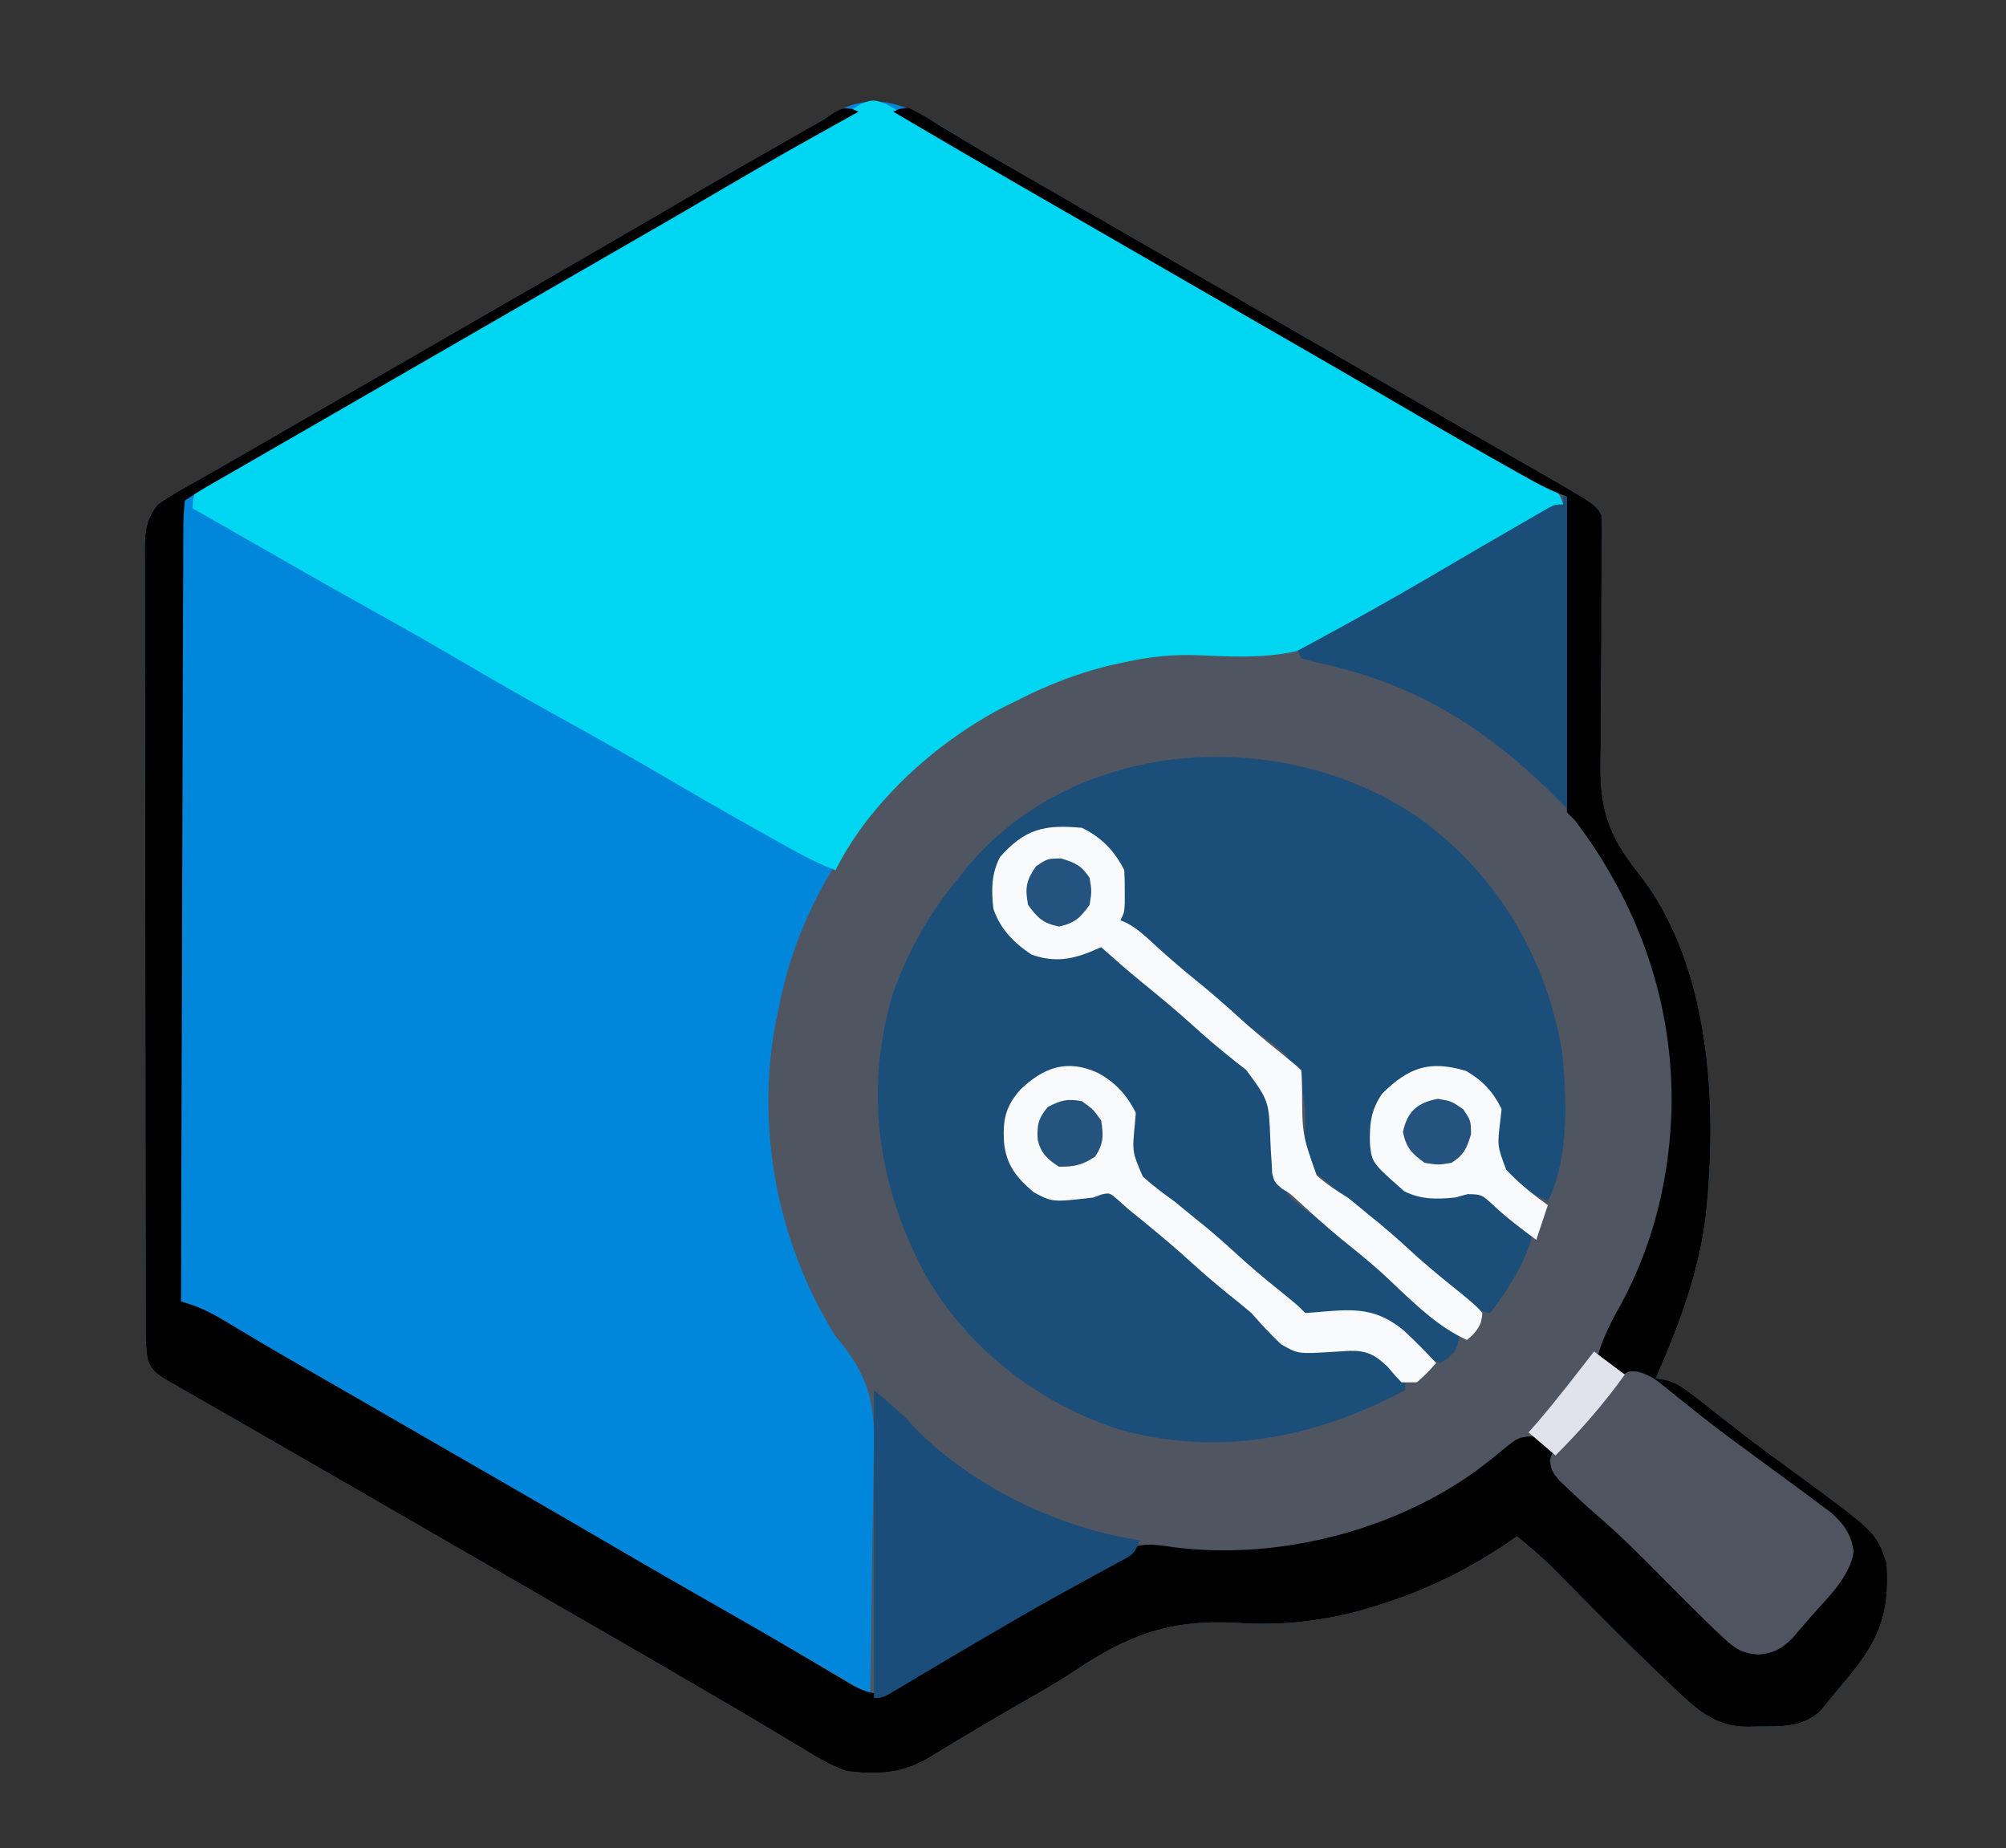
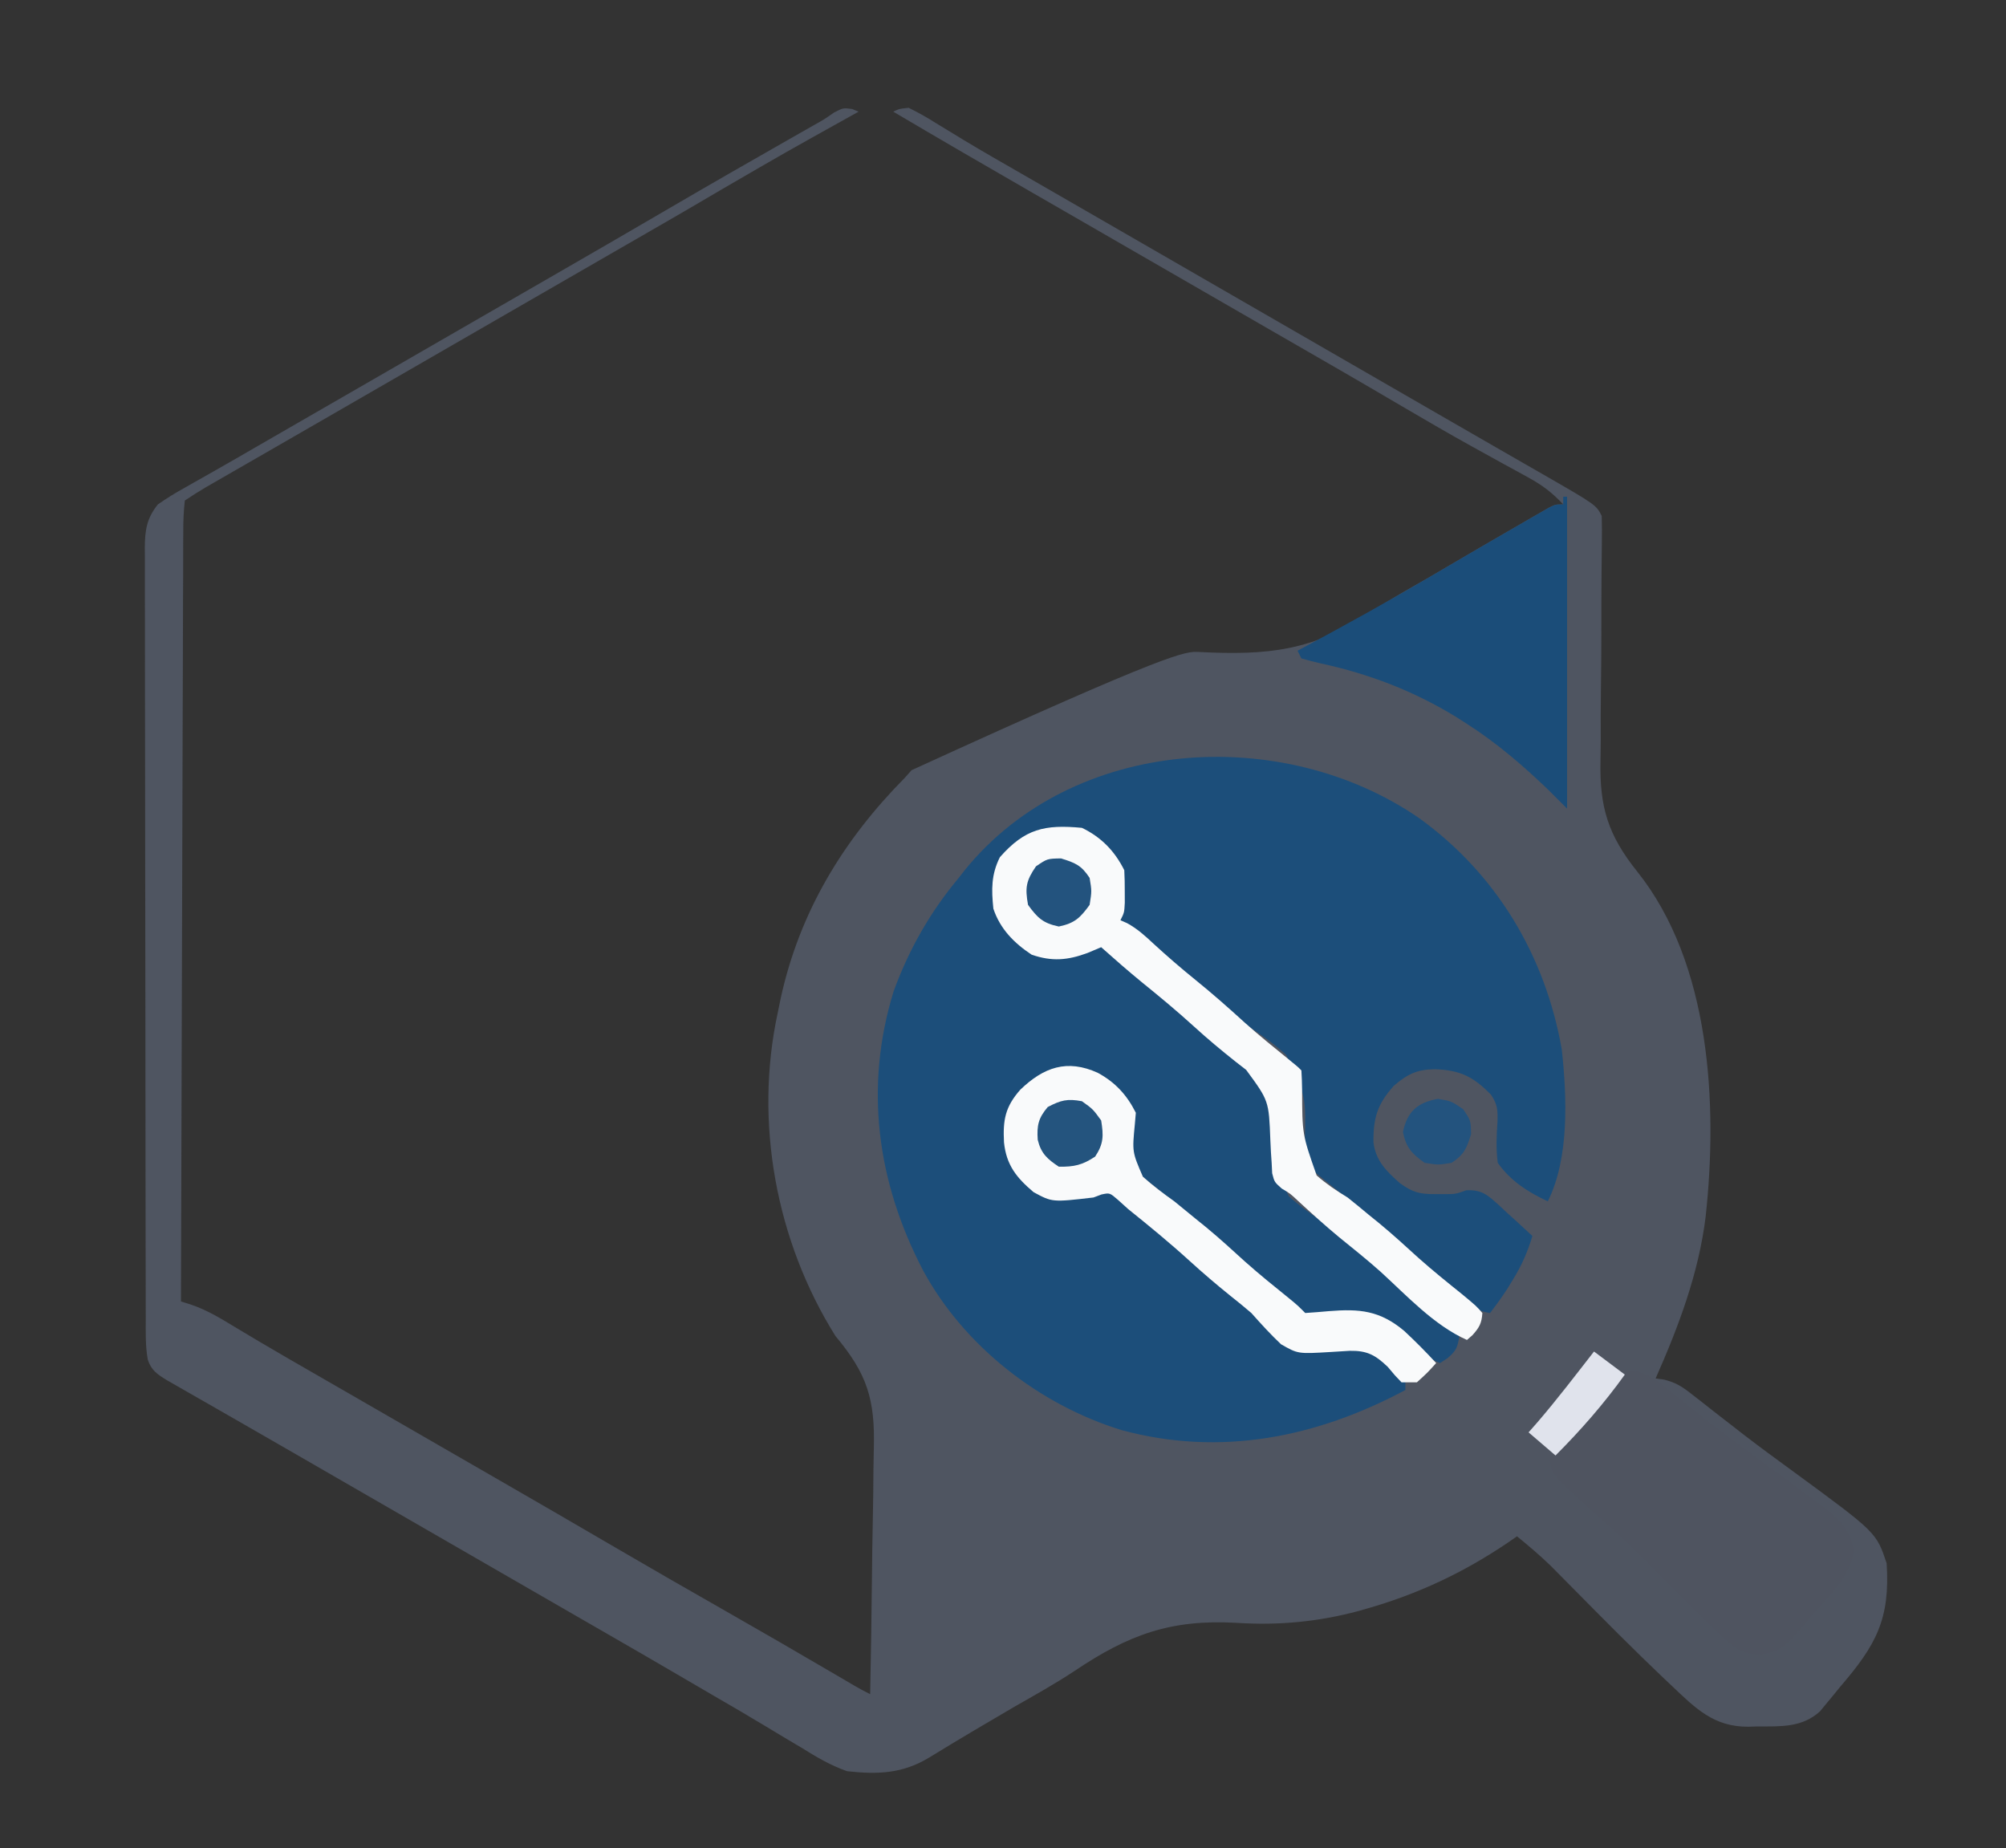
<svg xmlns="http://www.w3.org/2000/svg" version="1.1" width="521" height="480">
  <rect width="100%" height="100%" fill="#333333" stroke="none" />
-   <path d="M0 0 C4.968 3.017 10.021 5.888 15.062 8.781 C17.311 10.077 19.56 11.372 21.808 12.668 C22.937 13.318 24.066 13.968 25.229 14.638 C30.696 17.787 36.16 20.941 41.625 24.094 C43.791 25.344 45.958 26.594 48.125 27.844 C69.791 40.344 91.458 52.844 113.125 65.344 C114.736 66.273 114.736 66.273 116.379 67.221 C118.53 68.462 120.68 69.703 122.831 70.945 C127.888 73.864 132.947 76.781 138.012 79.688 C140.394 81.055 142.775 82.424 145.155 83.793 C146.828 84.754 148.502 85.713 150.175 86.672 C164.196 94.737 164.196 94.737 165.625 97.594 C165.69 100.043 165.695 102.463 165.655 104.911 C165.639 106.476 165.623 108.042 165.608 109.607 C165.599 110.44 165.589 111.273 165.579 112.132 C165.528 117.495 165.533 122.858 165.528 128.221 C165.52 132.92 165.492 137.618 165.422 142.317 C165.356 146.872 165.344 151.424 165.368 155.979 C165.367 157.702 165.347 159.425 165.307 161.148 C165.038 173.2 167.265 180.466 174.835 189.937 C193.974 213.885 195.787 250.543 192.611 279.634 C190.785 294.381 185.602 308.066 179.625 321.594 C180.358 321.695 181.092 321.796 181.849 321.9 C184.94 322.673 186.545 323.739 189.039 325.699 C189.873 326.346 190.707 326.993 191.566 327.66 C192.452 328.36 193.337 329.06 194.25 329.781 C196.134 331.246 198.019 332.71 199.906 334.172 C200.858 334.912 201.811 335.653 202.792 336.416 C207.057 339.696 211.402 342.863 215.75 346.031 C236.956 361.589 236.956 361.589 239.625 369.594 C240.57 384.073 236.883 390.822 227.625 401.594 C226.975 402.39 226.325 403.187 225.656 404.008 C225.068 404.717 224.48 405.426 223.875 406.156 C223.364 406.776 222.854 407.396 222.328 408.035 C217.677 412.292 212.142 411.96 206.187 411.969 C205.354 411.993 204.52 412.018 203.662 412.043 C194.73 412.085 189.987 407.271 183.812 401.406 C183.148 400.781 182.483 400.155 181.799 399.51 C173.781 391.894 166.004 384.028 158.231 376.163 C157.445 375.371 157.445 375.371 156.643 374.562 C155.209 373.116 153.778 371.667 152.347 370.218 C149.54 367.513 146.647 365.052 143.625 362.594 C142.8 363.162 141.975 363.731 141.125 364.316 C129.628 372.073 117.845 377.599 104.5 381.406 C103.82 381.601 103.141 381.796 102.442 381.997 C91.808 384.834 81.607 385.769 70.642 385.055 C53.783 384.125 42.762 388.079 28.649 397.596 C23.577 400.946 18.276 403.893 13 406.906 C5.624 411.206 -1.724 415.553 -9.001 420.019 C-15.948 424.247 -22.362 424.472 -30.375 423.594 C-34.688 422.077 -38.383 419.885 -42.25 417.469 C-43.319 416.836 -44.387 416.204 -45.487 415.552 C-47.707 414.236 -49.92 412.906 -52.125 411.565 C-56.174 409.109 -60.267 406.736 -64.366 404.364 C-67.345 402.638 -70.316 400.899 -73.286 399.156 C-79.591 395.462 -85.918 391.805 -92.25 388.156 C-93.331 387.534 -94.411 386.911 -95.524 386.27 C-97.713 385.008 -99.903 383.746 -102.093 382.485 C-107.522 379.357 -112.949 376.225 -118.375 373.094 C-120.542 371.844 -122.709 370.594 -124.875 369.344 C-137.875 361.844 -150.875 354.344 -163.875 346.844 C-164.95 346.224 -166.024 345.604 -167.131 344.966 C-169.279 343.727 -171.426 342.487 -173.573 341.247 C-178.666 338.306 -183.762 335.37 -188.866 332.448 C-191.287 331.062 -193.707 329.673 -196.126 328.284 C-197.842 327.3 -199.56 326.32 -201.278 325.34 C-202.827 324.45 -202.827 324.45 -204.407 323.543 C-205.777 322.759 -205.777 322.759 -207.174 321.96 C-209.58 320.467 -211.096 319.449 -211.992 316.708 C-212.635 313.16 -212.52 309.579 -212.516 305.984 C-212.52 304.667 -212.52 304.667 -212.525 303.324 C-212.534 300.377 -212.535 297.43 -212.537 294.483 C-212.541 292.372 -212.546 290.261 -212.552 288.151 C-212.565 282.413 -212.571 276.676 -212.576 270.938 C-212.579 267.355 -212.583 263.773 -212.587 260.19 C-212.601 248.985 -212.611 237.781 -212.614 226.576 C-212.619 213.632 -212.636 200.688 -212.665 187.744 C-212.687 177.744 -212.697 167.744 -212.698 157.744 C-212.699 151.768 -212.705 145.793 -212.723 139.817 C-212.74 134.199 -212.742 128.581 -212.733 122.962 C-212.732 120.899 -212.737 118.835 -212.747 116.772 C-212.759 113.958 -212.753 111.144 -212.743 108.33 C-212.751 107.511 -212.759 106.692 -212.767 105.848 C-212.727 101.25 -212.278 98.222 -209.375 94.594 C-207.035 92.971 -204.795 91.585 -202.313 90.219 C-201.576 89.799 -200.839 89.38 -200.08 88.948 C-198.427 88.007 -196.771 87.071 -195.113 86.139 C-191.127 83.889 -187.169 81.592 -183.208 79.298 C-179.872 77.368 -176.532 75.443 -173.192 73.52 C-166.584 69.715 -159.98 65.905 -153.375 62.094 C-151.209 60.844 -149.042 59.594 -146.875 58.344 C-145.803 57.725 -144.73 57.106 -143.625 56.469 C-133.875 50.844 -133.875 50.844 -130.625 48.969 C-128.46 47.719 -126.295 46.47 -124.13 45.221 C-118.689 42.082 -113.248 38.944 -107.805 35.809 C-97.353 29.786 -86.912 23.747 -76.5 17.656 C-66.224 11.645 -55.896 5.725 -45.55 -0.166 C-44.426 -0.806 -43.303 -1.446 -42.145 -2.105 C-41.151 -2.671 -40.157 -3.236 -39.133 -3.819 C-37.313 -4.867 -35.506 -5.937 -33.714 -7.031 C-21.146 -14.424 -10.845 -6.683 0 0 Z " fill="#0087DB" transform="translate(250.375,36.406)" />
-   <path d="M0 0 C0.557 0.227 1.114 0.454 1.688 0.688 C1.019 1.059 0.351 1.431 -0.338 1.814 C-17.119 11.153 -17.119 11.153 -33.727 20.798 C-40.039 24.54 -46.392 28.211 -52.75 31.875 C-53.857 32.513 -54.964 33.151 -56.105 33.808 C-58.376 35.116 -60.647 36.424 -62.917 37.732 C-68.384 40.881 -73.848 44.034 -79.312 47.188 C-81.479 48.438 -83.646 49.688 -85.812 50.938 C-86.885 51.556 -87.957 52.175 -89.062 52.812 C-124.812 73.438 -124.812 73.438 -128.068 75.316 C-130.216 76.555 -132.364 77.794 -134.512 79.034 C-139.599 81.97 -144.687 84.904 -149.777 87.833 C-152.188 89.221 -154.598 90.609 -157.008 91.997 C-158.714 92.979 -160.42 93.96 -162.127 94.941 C-163.671 95.831 -163.671 95.831 -165.246 96.738 C-166.608 97.522 -166.608 97.522 -167.998 98.322 C-169.804 99.387 -171.568 100.524 -173.312 101.688 C-173.619 104.472 -173.728 107.036 -173.711 109.824 C-173.718 110.676 -173.725 111.527 -173.731 112.404 C-173.75 115.272 -173.747 118.14 -173.745 121.008 C-173.754 123.058 -173.764 125.107 -173.776 127.157 C-173.803 132.735 -173.813 138.313 -173.819 143.892 C-173.828 149.716 -173.854 155.54 -173.879 161.364 C-173.922 172.4 -173.951 183.436 -173.974 194.471 C-174.001 207.032 -174.045 219.593 -174.09 232.154 C-174.183 257.998 -174.255 283.843 -174.312 309.688 C-173.392 309.979 -172.472 310.271 -171.524 310.572 C-167.729 311.89 -164.474 313.796 -161.062 315.875 C-159.546 316.782 -158.029 317.689 -156.512 318.594 C-155.269 319.336 -155.269 319.336 -154.001 320.094 C-148.986 323.067 -143.928 325.967 -138.875 328.875 C-137.216 329.831 -137.216 329.831 -135.524 330.805 C-133.252 332.115 -130.98 333.423 -128.708 334.732 C-123.241 337.881 -117.777 341.034 -112.312 344.188 C-105.79 347.951 -99.267 351.714 -92.742 355.473 C-82.29 361.495 -71.85 367.534 -61.438 373.625 C-52.176 379.042 -42.871 384.381 -33.548 389.693 C-23.862 395.212 -14.217 400.799 -4.598 406.436 C-3.666 406.981 -2.734 407.527 -1.773 408.09 C-0.957 408.569 -0.14 409.049 0.702 409.543 C2.009 410.296 3.338 411.013 4.688 411.688 C4.897 401.482 5.056 391.276 5.154 381.069 C5.201 376.328 5.264 371.588 5.366 366.848 C5.465 362.264 5.518 357.681 5.541 353.095 C5.558 351.356 5.59 349.617 5.639 347.878 C5.983 335.154 3.921 328.501 -4.312 318.688 C-19.776 294.007 -25.475 263.139 -19.312 234.688 C-19.056 233.44 -18.799 232.192 -18.535 230.906 C-13.631 208.499 -2.324 189.883 13.688 173.688 C14.266 173.037 14.845 172.386 15.441 171.715 C30.967 154.567 57.285 143.201 79.916 140.816 C83.306 140.659 86.623 140.829 90.012 141.012 C107.769 141.921 119.915 140.823 135.016 130.476 C139.774 127.291 144.783 124.531 149.75 121.688 C151.745 120.521 153.738 119.352 155.73 118.18 C161.66 114.699 167.604 111.243 173.562 107.812 C174.455 107.294 175.347 106.776 176.266 106.242 C177.492 105.538 177.492 105.538 178.742 104.82 C179.459 104.407 180.175 103.993 180.914 103.567 C182.688 102.688 182.688 102.688 184.688 102.688 C181.91 99.699 179.248 97.677 175.672 95.727 C174.185 94.907 174.185 94.907 172.668 94.071 C171.602 93.49 170.536 92.91 169.438 92.312 C167.159 91.055 164.882 89.796 162.605 88.535 C162.026 88.215 161.446 87.894 160.849 87.564 C155.099 84.378 149.42 81.077 143.75 77.75 C141.759 76.583 139.768 75.417 137.777 74.25 C136.781 73.666 135.784 73.082 134.757 72.48 C129.454 69.383 124.134 66.316 118.812 63.25 C117.732 62.627 116.652 62.005 115.539 61.364 C113.35 60.102 111.16 58.84 108.97 57.579 C103.541 54.451 98.114 51.319 92.688 48.188 C90.521 46.937 88.354 45.687 86.188 44.438 C81.854 41.938 77.521 39.438 73.188 36.938 C72.114 36.318 71.041 35.699 69.935 35.061 C67.776 33.815 65.617 32.57 63.457 31.323 C57.93 28.134 52.401 24.946 46.871 21.762 C34.776 14.794 22.7 7.798 10.688 0.688 C12.242 -0.062 12.242 -0.062 14.688 -0.312 C17.205 0.918 19.454 2.198 21.812 3.688 C23.347 4.623 24.882 5.556 26.418 6.488 C27.259 7.002 28.1 7.516 28.966 8.045 C33.974 11.067 39.054 13.963 44.125 16.875 C46.374 18.17 48.623 19.466 50.871 20.762 C52 21.412 53.129 22.062 54.292 22.732 C59.759 25.881 65.223 29.034 70.688 32.188 C72.854 33.438 75.021 34.688 77.188 35.938 C98.854 48.438 120.521 60.938 142.188 73.438 C143.799 74.367 143.799 74.367 145.442 75.315 C147.593 76.556 149.743 77.797 151.894 79.038 C156.951 81.958 162.01 84.874 167.075 87.782 C169.457 89.149 171.838 90.518 174.218 91.887 C175.891 92.848 177.565 93.807 179.238 94.766 C193.259 102.831 193.259 102.831 194.688 105.688 C194.753 108.137 194.758 110.556 194.718 113.004 C194.702 114.57 194.686 116.135 194.671 117.701 C194.662 118.534 194.652 119.367 194.642 120.226 C194.59 125.589 194.596 130.952 194.591 136.315 C194.583 141.014 194.555 145.712 194.485 150.411 C194.419 154.965 194.407 159.518 194.431 164.073 C194.43 165.796 194.41 167.519 194.37 169.241 C194.101 181.294 196.328 188.56 203.898 198.031 C223.037 221.979 224.85 258.637 221.674 287.727 C219.848 302.475 214.665 316.16 208.688 329.688 C209.421 329.788 210.155 329.889 210.912 329.993 C214.003 330.766 215.608 331.833 218.102 333.793 C218.936 334.44 219.77 335.087 220.629 335.754 C221.515 336.454 222.4 337.154 223.312 337.875 C225.197 339.34 227.082 340.803 228.969 342.266 C229.921 343.006 230.874 343.747 231.855 344.51 C236.12 347.789 240.464 350.957 244.812 354.125 C266.019 369.682 266.019 369.682 268.688 377.688 C269.633 392.167 265.946 398.916 256.688 409.688 C256.038 410.484 255.388 411.281 254.719 412.102 C254.131 412.811 253.543 413.52 252.938 414.25 C252.427 414.87 251.917 415.49 251.391 416.129 C246.74 420.385 241.205 420.053 235.25 420.062 C234.417 420.087 233.583 420.111 232.725 420.137 C223.793 420.179 219.05 415.365 212.875 409.5 C212.211 408.874 211.546 408.249 210.862 407.604 C202.844 399.987 195.067 392.121 187.294 384.257 C186.508 383.464 186.508 383.464 185.706 382.656 C184.272 381.21 182.841 379.761 181.41 378.312 C178.603 375.606 175.71 373.146 172.688 370.688 C171.863 371.256 171.037 371.824 170.188 372.41 C158.691 380.167 146.908 385.693 133.562 389.5 C132.883 389.695 132.204 389.89 131.505 390.091 C120.871 392.928 110.67 393.863 99.705 393.149 C82.846 392.218 71.825 396.173 57.712 405.69 C52.64 409.04 47.339 411.987 42.062 415 C34.687 419.3 27.339 423.647 20.062 428.113 C13.115 432.341 6.701 432.566 -1.312 431.688 C-5.625 430.17 -9.32 427.979 -13.188 425.562 C-14.256 424.93 -15.324 424.298 -16.424 423.646 C-18.644 422.329 -20.857 421 -23.062 419.659 C-27.111 417.203 -31.204 414.83 -35.303 412.458 C-38.282 410.732 -41.253 408.992 -44.223 407.25 C-50.528 403.555 -56.855 399.899 -63.188 396.25 C-64.268 395.627 -65.348 395.005 -66.461 394.364 C-68.65 393.102 -70.84 391.84 -73.03 390.579 C-78.459 387.451 -83.886 384.319 -89.312 381.188 C-91.479 379.937 -93.646 378.687 -95.812 377.438 C-108.812 369.938 -121.812 362.438 -134.812 354.938 C-135.887 354.318 -136.961 353.698 -138.068 353.059 C-140.216 351.82 -142.363 350.581 -144.51 349.341 C-149.603 346.4 -154.699 343.464 -159.803 340.542 C-162.224 339.155 -164.644 337.767 -167.063 336.378 C-168.779 335.394 -170.497 334.414 -172.215 333.434 C-173.764 332.544 -173.764 332.544 -175.344 331.637 C-176.714 330.853 -176.714 330.853 -178.111 330.053 C-180.517 328.561 -182.033 327.543 -182.929 324.802 C-183.572 321.253 -183.457 317.673 -183.453 314.078 C-183.457 312.761 -183.457 312.761 -183.462 311.418 C-183.471 308.471 -183.472 305.524 -183.474 302.576 C-183.478 300.466 -183.483 298.355 -183.489 296.244 C-183.502 290.507 -183.508 284.769 -183.513 279.032 C-183.516 275.449 -183.52 271.866 -183.524 268.284 C-183.538 257.079 -183.548 245.874 -183.551 234.67 C-183.556 221.726 -183.573 208.782 -183.602 195.838 C-183.624 185.837 -183.634 175.837 -183.635 165.837 C-183.636 159.862 -183.642 153.886 -183.66 147.911 C-183.677 142.293 -183.679 136.675 -183.67 131.056 C-183.669 128.993 -183.674 126.929 -183.684 124.865 C-183.696 122.051 -183.69 119.238 -183.68 116.424 C-183.688 115.605 -183.696 114.786 -183.704 113.941 C-183.664 109.344 -183.215 106.316 -180.312 102.688 C-177.972 101.064 -175.732 99.678 -173.25 98.312 C-172.513 97.893 -171.776 97.474 -171.017 97.042 C-169.364 96.101 -167.708 95.165 -166.05 94.233 C-162.064 91.983 -158.106 89.685 -154.145 87.392 C-150.809 85.462 -147.469 83.537 -144.129 81.613 C-137.521 77.808 -130.917 73.998 -124.312 70.188 C-122.146 68.937 -119.979 67.687 -117.812 66.438 C-116.74 65.819 -115.668 65.2 -114.562 64.562 C-104.812 58.938 -104.812 58.938 -101.562 57.062 C-99.397 55.813 -97.232 54.564 -95.067 53.315 C-89.626 50.175 -84.185 47.038 -78.742 43.902 C-68.29 37.88 -57.849 31.841 -47.438 25.75 C-37.161 19.739 -26.833 13.819 -16.487 7.928 C-15.363 7.288 -14.24 6.648 -13.082 5.988 C-12.088 5.423 -11.094 4.857 -10.07 4.275 C-7.296 2.723 -7.296 2.723 -4.702 0.919 C-2.312 -0.312 -2.312 -0.312 0 0 Z " fill="#4F5561" transform="translate(221.312,28.312)" />
-   <path d="M0 0 C1.893 0.974 3.758 2.006 5.602 3.07 C6.718 3.712 7.835 4.353 8.985 5.014 C10.199 5.718 11.412 6.421 12.625 7.125 C13.885 7.851 15.145 8.577 16.405 9.302 C19.002 10.798 21.597 12.296 24.19 13.797 C27.72 15.839 31.254 17.874 34.789 19.906 C46.159 26.448 57.499 33.038 68.821 39.661 C76.52 44.155 84.255 48.586 92 53 C101.716 58.537 111.399 64.127 121.052 69.775 C128.457 74.105 135.881 78.403 143.312 82.688 C144.393 83.312 145.473 83.936 146.586 84.579 C151.653 87.506 156.728 90.417 161.828 93.285 C162.717 93.789 163.606 94.293 164.522 94.812 C166.17 95.745 167.823 96.671 169.48 97.589 C174.888 100.663 174.888 100.663 176 104 C175.368 104.351 174.737 104.702 174.086 105.063 C163.23 111.099 152.385 117.144 141.676 123.437 C139.674 124.609 137.667 125.773 135.654 126.927 C131.045 129.575 126.557 132.261 122.211 135.324 C109.093 144.167 96.916 143.922 81.688 143.191 C74.847 142.893 68.67 143.516 62 145 C61.299 145.147 60.598 145.294 59.875 145.446 C50.676 147.48 42.37 150.729 34 155 C33.077 155.451 32.154 155.902 31.203 156.367 C13.552 165.397 -4.028 181.056 -13 199 C-16.698 197.603 -20.096 195.934 -23.551 194.016 C-24.629 193.417 -25.707 192.819 -26.818 192.203 C-27.983 191.552 -29.148 190.901 -30.312 190.25 C-30.91 189.917 -31.507 189.585 -32.122 189.242 C-41.464 184.038 -50.719 178.695 -59.937 173.272 C-67.395 168.899 -74.93 164.677 -82.5 160.5 C-92.106 155.199 -101.617 149.762 -111.075 144.204 C-119.267 139.4 -127.537 134.746 -135.832 130.122 C-145.153 124.925 -154.422 119.641 -163.679 114.331 C-167.221 112.3 -170.767 110.275 -174.312 108.25 C-176.208 107.167 -178.104 106.083 -180 105 C-179.546 100.455 -179.546 100.455 -177.156 98.461 C-176.35 98.032 -175.545 97.603 -174.715 97.16 C-173.805 96.662 -172.894 96.164 -171.956 95.651 C-170.462 94.865 -170.462 94.865 -168.938 94.062 C-166.814 92.905 -164.692 91.747 -162.57 90.586 C-161.476 89.993 -160.382 89.399 -159.255 88.788 C-154.216 86.02 -149.266 83.106 -144.312 80.188 C-135.575 75.066 -126.8 70.014 -118 65 C-108.279 59.46 -98.591 53.866 -88.933 48.217 C-76.226 40.786 -63.464 33.451 -50.709 26.104 C-48.519 24.843 -46.329 23.581 -44.139 22.318 C-41.979 21.074 -39.819 19.831 -37.658 18.59 C-32.133 15.411 -26.636 12.194 -21.172 8.91 C-20.072 8.254 -18.973 7.598 -17.84 6.922 C-15.741 5.667 -13.648 4.403 -11.562 3.127 C-10.626 2.569 -9.691 2.012 -8.727 1.438 C-7.498 0.693 -7.498 0.693 -6.245 -0.066 C-3.525 -1.198 -2.697 -1.108 0 0 Z " fill="#00D5F1" transform="translate(230,27)" />
+   <path d="M0 0 C0.557 0.227 1.114 0.454 1.688 0.688 C1.019 1.059 0.351 1.431 -0.338 1.814 C-17.119 11.153 -17.119 11.153 -33.727 20.798 C-40.039 24.54 -46.392 28.211 -52.75 31.875 C-53.857 32.513 -54.964 33.151 -56.105 33.808 C-58.376 35.116 -60.647 36.424 -62.917 37.732 C-68.384 40.881 -73.848 44.034 -79.312 47.188 C-81.479 48.438 -83.646 49.688 -85.812 50.938 C-86.885 51.556 -87.957 52.175 -89.062 52.812 C-124.812 73.438 -124.812 73.438 -128.068 75.316 C-130.216 76.555 -132.364 77.794 -134.512 79.034 C-139.599 81.97 -144.687 84.904 -149.777 87.833 C-152.188 89.221 -154.598 90.609 -157.008 91.997 C-158.714 92.979 -160.42 93.96 -162.127 94.941 C-163.671 95.831 -163.671 95.831 -165.246 96.738 C-166.608 97.522 -166.608 97.522 -167.998 98.322 C-169.804 99.387 -171.568 100.524 -173.312 101.688 C-173.619 104.472 -173.728 107.036 -173.711 109.824 C-173.718 110.676 -173.725 111.527 -173.731 112.404 C-173.75 115.272 -173.747 118.14 -173.745 121.008 C-173.754 123.058 -173.764 125.107 -173.776 127.157 C-173.803 132.735 -173.813 138.313 -173.819 143.892 C-173.828 149.716 -173.854 155.54 -173.879 161.364 C-173.922 172.4 -173.951 183.436 -173.974 194.471 C-174.001 207.032 -174.045 219.593 -174.09 232.154 C-174.183 257.998 -174.255 283.843 -174.312 309.688 C-173.392 309.979 -172.472 310.271 -171.524 310.572 C-167.729 311.89 -164.474 313.796 -161.062 315.875 C-159.546 316.782 -158.029 317.689 -156.512 318.594 C-155.269 319.336 -155.269 319.336 -154.001 320.094 C-148.986 323.067 -143.928 325.967 -138.875 328.875 C-137.216 329.831 -137.216 329.831 -135.524 330.805 C-133.252 332.115 -130.98 333.423 -128.708 334.732 C-123.241 337.881 -117.777 341.034 -112.312 344.188 C-105.79 347.951 -99.267 351.714 -92.742 355.473 C-82.29 361.495 -71.85 367.534 -61.438 373.625 C-52.176 379.042 -42.871 384.381 -33.548 389.693 C-23.862 395.212 -14.217 400.799 -4.598 406.436 C-3.666 406.981 -2.734 407.527 -1.773 408.09 C-0.957 408.569 -0.14 409.049 0.702 409.543 C2.009 410.296 3.338 411.013 4.688 411.688 C4.897 401.482 5.056 391.276 5.154 381.069 C5.201 376.328 5.264 371.588 5.366 366.848 C5.465 362.264 5.518 357.681 5.541 353.095 C5.558 351.356 5.59 349.617 5.639 347.878 C5.983 335.154 3.921 328.501 -4.312 318.688 C-19.776 294.007 -25.475 263.139 -19.312 234.688 C-19.056 233.44 -18.799 232.192 -18.535 230.906 C-13.631 208.499 -2.324 189.883 13.688 173.688 C14.266 173.037 14.845 172.386 15.441 171.715 C83.306 140.659 86.623 140.829 90.012 141.012 C107.769 141.921 119.915 140.823 135.016 130.476 C139.774 127.291 144.783 124.531 149.75 121.688 C151.745 120.521 153.738 119.352 155.73 118.18 C161.66 114.699 167.604 111.243 173.562 107.812 C174.455 107.294 175.347 106.776 176.266 106.242 C177.492 105.538 177.492 105.538 178.742 104.82 C179.459 104.407 180.175 103.993 180.914 103.567 C182.688 102.688 182.688 102.688 184.688 102.688 C181.91 99.699 179.248 97.677 175.672 95.727 C174.185 94.907 174.185 94.907 172.668 94.071 C171.602 93.49 170.536 92.91 169.438 92.312 C167.159 91.055 164.882 89.796 162.605 88.535 C162.026 88.215 161.446 87.894 160.849 87.564 C155.099 84.378 149.42 81.077 143.75 77.75 C141.759 76.583 139.768 75.417 137.777 74.25 C136.781 73.666 135.784 73.082 134.757 72.48 C129.454 69.383 124.134 66.316 118.812 63.25 C117.732 62.627 116.652 62.005 115.539 61.364 C113.35 60.102 111.16 58.84 108.97 57.579 C103.541 54.451 98.114 51.319 92.688 48.188 C90.521 46.937 88.354 45.687 86.188 44.438 C81.854 41.938 77.521 39.438 73.188 36.938 C72.114 36.318 71.041 35.699 69.935 35.061 C67.776 33.815 65.617 32.57 63.457 31.323 C57.93 28.134 52.401 24.946 46.871 21.762 C34.776 14.794 22.7 7.798 10.688 0.688 C12.242 -0.062 12.242 -0.062 14.688 -0.312 C17.205 0.918 19.454 2.198 21.812 3.688 C23.347 4.623 24.882 5.556 26.418 6.488 C27.259 7.002 28.1 7.516 28.966 8.045 C33.974 11.067 39.054 13.963 44.125 16.875 C46.374 18.17 48.623 19.466 50.871 20.762 C52 21.412 53.129 22.062 54.292 22.732 C59.759 25.881 65.223 29.034 70.688 32.188 C72.854 33.438 75.021 34.688 77.188 35.938 C98.854 48.438 120.521 60.938 142.188 73.438 C143.799 74.367 143.799 74.367 145.442 75.315 C147.593 76.556 149.743 77.797 151.894 79.038 C156.951 81.958 162.01 84.874 167.075 87.782 C169.457 89.149 171.838 90.518 174.218 91.887 C175.891 92.848 177.565 93.807 179.238 94.766 C193.259 102.831 193.259 102.831 194.688 105.688 C194.753 108.137 194.758 110.556 194.718 113.004 C194.702 114.57 194.686 116.135 194.671 117.701 C194.662 118.534 194.652 119.367 194.642 120.226 C194.59 125.589 194.596 130.952 194.591 136.315 C194.583 141.014 194.555 145.712 194.485 150.411 C194.419 154.965 194.407 159.518 194.431 164.073 C194.43 165.796 194.41 167.519 194.37 169.241 C194.101 181.294 196.328 188.56 203.898 198.031 C223.037 221.979 224.85 258.637 221.674 287.727 C219.848 302.475 214.665 316.16 208.688 329.688 C209.421 329.788 210.155 329.889 210.912 329.993 C214.003 330.766 215.608 331.833 218.102 333.793 C218.936 334.44 219.77 335.087 220.629 335.754 C221.515 336.454 222.4 337.154 223.312 337.875 C225.197 339.34 227.082 340.803 228.969 342.266 C229.921 343.006 230.874 343.747 231.855 344.51 C236.12 347.789 240.464 350.957 244.812 354.125 C266.019 369.682 266.019 369.682 268.688 377.688 C269.633 392.167 265.946 398.916 256.688 409.688 C256.038 410.484 255.388 411.281 254.719 412.102 C254.131 412.811 253.543 413.52 252.938 414.25 C252.427 414.87 251.917 415.49 251.391 416.129 C246.74 420.385 241.205 420.053 235.25 420.062 C234.417 420.087 233.583 420.111 232.725 420.137 C223.793 420.179 219.05 415.365 212.875 409.5 C212.211 408.874 211.546 408.249 210.862 407.604 C202.844 399.987 195.067 392.121 187.294 384.257 C186.508 383.464 186.508 383.464 185.706 382.656 C184.272 381.21 182.841 379.761 181.41 378.312 C178.603 375.606 175.71 373.146 172.688 370.688 C171.863 371.256 171.037 371.824 170.188 372.41 C158.691 380.167 146.908 385.693 133.562 389.5 C132.883 389.695 132.204 389.89 131.505 390.091 C120.871 392.928 110.67 393.863 99.705 393.149 C82.846 392.218 71.825 396.173 57.712 405.69 C52.64 409.04 47.339 411.987 42.062 415 C34.687 419.3 27.339 423.647 20.062 428.113 C13.115 432.341 6.701 432.566 -1.312 431.688 C-5.625 430.17 -9.32 427.979 -13.188 425.562 C-14.256 424.93 -15.324 424.298 -16.424 423.646 C-18.644 422.329 -20.857 421 -23.062 419.659 C-27.111 417.203 -31.204 414.83 -35.303 412.458 C-38.282 410.732 -41.253 408.992 -44.223 407.25 C-50.528 403.555 -56.855 399.899 -63.188 396.25 C-64.268 395.627 -65.348 395.005 -66.461 394.364 C-68.65 393.102 -70.84 391.84 -73.03 390.579 C-78.459 387.451 -83.886 384.319 -89.312 381.188 C-91.479 379.937 -93.646 378.687 -95.812 377.438 C-108.812 369.938 -121.812 362.438 -134.812 354.938 C-135.887 354.318 -136.961 353.698 -138.068 353.059 C-140.216 351.82 -142.363 350.581 -144.51 349.341 C-149.603 346.4 -154.699 343.464 -159.803 340.542 C-162.224 339.155 -164.644 337.767 -167.063 336.378 C-168.779 335.394 -170.497 334.414 -172.215 333.434 C-173.764 332.544 -173.764 332.544 -175.344 331.637 C-176.714 330.853 -176.714 330.853 -178.111 330.053 C-180.517 328.561 -182.033 327.543 -182.929 324.802 C-183.572 321.253 -183.457 317.673 -183.453 314.078 C-183.457 312.761 -183.457 312.761 -183.462 311.418 C-183.471 308.471 -183.472 305.524 -183.474 302.576 C-183.478 300.466 -183.483 298.355 -183.489 296.244 C-183.502 290.507 -183.508 284.769 -183.513 279.032 C-183.516 275.449 -183.52 271.866 -183.524 268.284 C-183.538 257.079 -183.548 245.874 -183.551 234.67 C-183.556 221.726 -183.573 208.782 -183.602 195.838 C-183.624 185.837 -183.634 175.837 -183.635 165.837 C-183.636 159.862 -183.642 153.886 -183.66 147.911 C-183.677 142.293 -183.679 136.675 -183.67 131.056 C-183.669 128.993 -183.674 126.929 -183.684 124.865 C-183.696 122.051 -183.69 119.238 -183.68 116.424 C-183.688 115.605 -183.696 114.786 -183.704 113.941 C-183.664 109.344 -183.215 106.316 -180.312 102.688 C-177.972 101.064 -175.732 99.678 -173.25 98.312 C-172.513 97.893 -171.776 97.474 -171.017 97.042 C-169.364 96.101 -167.708 95.165 -166.05 94.233 C-162.064 91.983 -158.106 89.685 -154.145 87.392 C-150.809 85.462 -147.469 83.537 -144.129 81.613 C-137.521 77.808 -130.917 73.998 -124.312 70.188 C-122.146 68.937 -119.979 67.687 -117.812 66.438 C-116.74 65.819 -115.668 65.2 -114.562 64.562 C-104.812 58.938 -104.812 58.938 -101.562 57.062 C-99.397 55.813 -97.232 54.564 -95.067 53.315 C-89.626 50.175 -84.185 47.038 -78.742 43.902 C-68.29 37.88 -57.849 31.841 -47.438 25.75 C-37.161 19.739 -26.833 13.819 -16.487 7.928 C-15.363 7.288 -14.24 6.648 -13.082 5.988 C-12.088 5.423 -11.094 4.857 -10.07 4.275 C-7.296 2.723 -7.296 2.723 -4.702 0.919 C-2.312 -0.312 -2.312 -0.312 0 0 Z " fill="#4F5561" transform="translate(221.312,28.312)" />
  <path d="M0 0 C20.061 14.496 32.682 35.682 36.969 59.953 C38.309 72.18 39.007 88.177 33.355 99.48 C28.176 97.057 23.691 94.205 20.355 89.48 C19.88 85.784 20.039 82.417 20.289 78.703 C20.352 75.626 20.271 74.301 18.605 71.793 C14.015 67.075 10.556 65.387 3.98 65.168 C-0.619 65.228 -3.106 66.436 -6.645 69.48 C-10.947 74.248 -12.007 77.918 -11.926 84.199 C-11.336 88.98 -8.496 91.73 -5.02 94.793 C-1.67 97.173 0.043 97.618 4.105 97.605 C4.946 97.608 5.786 97.611 6.652 97.613 C9.423 97.588 9.423 97.588 12.223 96.602 C16.419 96.439 17.811 97.947 20.859 100.658 C21.786 101.529 21.786 101.529 22.73 102.418 C23.371 102.995 24.012 103.572 24.672 104.166 C26.247 105.589 27.803 107.033 29.355 108.48 C28.118 112.541 26.643 115.993 24.418 119.605 C23.914 120.433 23.41 121.261 22.891 122.113 C21.464 124.314 19.957 126.405 18.355 128.48 C14.472 127.914 12.598 126.142 9.793 123.48 C6.238 120.181 2.633 117.024 -1.145 113.98 C-5.597 110.379 -9.852 106.615 -14.082 102.758 C-17.755 99.493 -21.568 96.41 -25.395 93.328 C-27.645 91.48 -27.645 91.48 -29.645 89.48 C-29.817 87.257 -29.817 87.257 -29.75 84.492 C-29.438 72.131 -29.438 72.131 -34.617 61.422 C-37.714 58.586 -41.109 56.205 -44.603 53.885 C-47.857 51.646 -50.753 49.032 -53.707 46.418 C-54.848 45.438 -55.992 44.46 -57.137 43.484 C-59.605 41.373 -62.068 39.255 -64.527 37.133 C-65.482 36.31 -65.482 36.31 -66.457 35.471 C-67.677 34.419 -68.897 33.367 -70.115 32.312 C-72.559 30.21 -74.958 28.271 -77.645 26.48 C-77.797 23.652 -77.797 23.652 -77.582 20.23 C-77.493 15.999 -77.491 13.816 -79.27 9.918 C-83.886 5.18 -86.967 3.228 -93.645 2.98 C-98.762 3.17 -101.825 3.852 -105.645 7.48 C-109.608 11.861 -110.226 15.379 -109.961 21.086 C-109.308 26.024 -107.31 29.084 -103.645 32.293 C-99.193 35.539 -96.073 35.836 -90.645 35.48 C-87.875 34.648 -85.317 33.606 -82.645 32.48 C-82.05 33.026 -81.456 33.571 -80.844 34.133 C-76.369 38.204 -71.849 42.175 -67.145 45.98 C-62.691 49.583 -58.432 53.345 -54.207 57.211 C-50.559 60.442 -46.736 63.441 -42.895 66.438 C-40.089 68.985 -38.771 70.946 -38.456 74.764 C-38.472 75.588 -38.488 76.412 -38.504 77.262 C-38.697 88.49 -38.697 88.49 -33.895 98.176 C-31.005 100.796 -27.837 102.991 -24.588 105.142 C-21.395 107.342 -18.548 109.917 -15.645 112.48 C-14.491 113.472 -13.336 114.462 -12.18 115.449 C-9.727 117.551 -7.277 119.656 -4.828 121.762 C-4.201 122.301 -3.574 122.839 -2.928 123.395 C-1.734 124.42 -0.542 125.446 0.65 126.473 C3.836 129.208 7.059 131.878 10.355 134.48 C9.957 137.366 9.565 138.302 7.293 140.23 C6.334 140.849 6.334 140.849 5.355 141.48 C2.619 140.376 1.108 139.229 -0.992 137.098 C-6.118 131.713 -6.118 131.713 -12.883 129.177 C-15.341 129.176 -17.756 129.295 -20.207 129.48 C-28.613 130.069 -28.613 130.069 -32.922 127.609 C-35.667 125.022 -38.143 122.302 -40.645 119.48 C-42.468 117.923 -44.323 116.401 -46.207 114.918 C-50.641 111.34 -54.873 107.596 -59.082 103.758 C-62.755 100.493 -66.568 97.41 -70.395 94.328 C-72.645 92.48 -72.645 92.48 -74.645 90.48 C-74.685 88.23 -74.629 85.978 -74.52 83.73 C-74.466 79.348 -74.461 76.889 -76.27 72.855 C-80.636 68.489 -84.724 65.701 -90.957 65.23 C-95.599 65.545 -98.766 66.582 -102.094 69.945 C-106.275 74.846 -106.946 77.669 -106.855 83.945 C-106.446 88.871 -104.344 91.634 -101.27 95.355 C-96.619 99.02 -90.215 97.984 -84.645 97.48 C-83.959 97.228 -83.273 96.975 -82.566 96.715 C-80.645 96.48 -80.645 96.48 -78.199 98.035 C-76.873 99.184 -76.873 99.184 -75.52 100.355 C-74.062 101.605 -74.062 101.605 -72.574 102.879 C-69.088 105.975 -65.622 109.09 -62.176 112.23 C-59.556 114.559 -56.869 116.776 -54.145 118.98 C-49.637 122.627 -45.305 126.422 -41.031 130.34 C-40.244 131.046 -39.456 131.753 -38.645 132.48 C-37.749 133.398 -36.853 134.316 -35.93 135.262 C-31.478 138.268 -28.566 137.716 -23.395 137.23 C-18.273 136.96 -14.748 136.871 -10.18 139.395 C-7.7 141.636 -5.564 143.746 -3.645 146.48 C-3.645 147.14 -3.645 147.8 -3.645 148.48 C-26.673 160.802 -51.666 165.867 -77.422 158.875 C-98.774 152.267 -118.211 137.118 -128.879 117.473 C-140.845 94.549 -144.241 69.906 -136.543 44.902 C-132.525 33.962 -127.104 24.412 -119.645 15.48 C-119.135 14.826 -118.626 14.171 -118.102 13.496 C-89.899 -21.322 -35.555 -24.54 0 0 Z " fill="#1C4E7A" transform="translate(368.645,212.52)" />
-   <path d="M0 0 C0.557 0.227 1.114 0.454 1.688 0.688 C1.019 1.059 0.351 1.431 -0.338 1.814 C-17.119 11.153 -17.119 11.153 -33.727 20.798 C-40.039 24.54 -46.392 28.211 -52.75 31.875 C-53.857 32.513 -54.964 33.151 -56.105 33.808 C-58.376 35.116 -60.647 36.424 -62.917 37.732 C-68.384 40.881 -73.848 44.034 -79.312 47.188 C-81.479 48.438 -83.646 49.688 -85.812 50.938 C-86.885 51.556 -87.957 52.175 -89.062 52.812 C-124.812 73.438 -124.812 73.438 -128.068 75.316 C-130.216 76.555 -132.364 77.794 -134.512 79.034 C-139.599 81.97 -144.687 84.904 -149.777 87.833 C-152.188 89.221 -154.598 90.609 -157.008 91.997 C-158.714 92.979 -160.42 93.96 -162.127 94.941 C-163.671 95.831 -163.671 95.831 -165.246 96.738 C-166.608 97.522 -166.608 97.522 -167.998 98.322 C-169.804 99.387 -171.568 100.524 -173.312 101.688 C-173.619 104.472 -173.728 107.036 -173.711 109.824 C-173.718 110.676 -173.725 111.527 -173.731 112.404 C-173.75 115.272 -173.747 118.14 -173.745 121.008 C-173.754 123.058 -173.764 125.107 -173.776 127.157 C-173.803 132.735 -173.813 138.313 -173.819 143.892 C-173.828 149.716 -173.854 155.54 -173.879 161.364 C-173.922 172.4 -173.951 183.436 -173.974 194.471 C-174.001 207.032 -174.045 219.593 -174.09 232.154 C-174.183 257.998 -174.255 283.843 -174.312 309.688 C-173.392 309.979 -172.472 310.271 -171.524 310.572 C-167.729 311.89 -164.474 313.796 -161.062 315.875 C-159.546 316.782 -158.029 317.689 -156.512 318.594 C-155.269 319.336 -155.269 319.336 -154.001 320.094 C-148.986 323.067 -143.928 325.967 -138.875 328.875 C-137.216 329.831 -137.216 329.831 -135.524 330.805 C-133.252 332.115 -130.98 333.423 -128.708 334.732 C-123.241 337.881 -117.777 341.034 -112.312 344.188 C-105.79 347.951 -99.267 351.714 -92.742 355.473 C-82.29 361.495 -71.85 367.534 -61.438 373.625 C-51.592 379.383 -41.7 385.055 -31.785 390.693 C-25.957 394.011 -20.15 397.36 -14.379 400.777 C-13.283 401.425 -12.186 402.073 -11.057 402.74 C-8.988 403.966 -6.923 405.197 -4.861 406.436 C-3.939 406.981 -3.017 407.527 -2.066 408.09 C-1.265 408.569 -0.464 409.049 0.361 409.543 C2.914 410.799 4.845 411.477 7.688 411.688 C10.132 410.797 10.132 410.797 12.512 409.25 C13.445 408.692 14.378 408.134 15.34 407.56 C16.842 406.633 16.842 406.633 18.375 405.688 C20.536 404.39 22.697 403.093 24.859 401.797 C25.98 401.119 27.101 400.442 28.256 399.744 C34.915 395.736 41.68 391.905 48.428 388.051 C53.263 385.28 58.06 382.488 62.754 379.484 C63.513 379.007 64.273 378.53 65.055 378.038 C66.413 377.178 67.759 376.298 69.088 375.392 C73.644 372.531 76.803 372.519 82.068 373.307 C109.325 377.269 140.392 369.577 162.564 353.311 C164.921 351.509 167.259 349.696 169.529 347.786 C172.641 345.216 173.455 344.688 177.688 344.688 C179.812 345.75 179.812 345.75 181.688 347.688 C181.92 348.738 182.152 349.789 182.391 350.871 C183.674 355.659 186.783 358.373 190.312 361.688 C190.904 362.265 191.496 362.842 192.105 363.438 C195.134 366.368 198.24 369.178 201.441 371.918 C206.905 376.658 211.924 381.854 217 387 C218.952 388.978 220.906 390.953 222.863 392.926 C224.146 394.226 224.146 394.226 225.454 395.552 C228.592 398.552 230.685 399.998 235 400.125 C238.874 400 241.22 399.31 244.086 396.508 C247.756 392.336 251.277 388.075 254.688 383.688 C255.171 383.082 255.654 382.476 256.152 381.852 C257.934 379.455 258.694 377.646 259.188 374.688 C258.087 368.087 253.816 364.716 248.646 360.994 C247.855 360.439 247.065 359.884 246.25 359.312 C244.543 358.086 242.837 356.859 241.133 355.629 C240.244 354.99 239.355 354.35 238.438 353.692 C232.904 349.659 227.494 345.461 222.071 341.282 C219.62 339.402 217.158 337.541 214.688 335.688 C213.807 335.018 212.927 334.349 212.02 333.66 C210.713 332.697 210.713 332.697 209.379 331.715 C208.598 331.133 207.818 330.552 207.014 329.953 C204.33 328.493 202.694 328.531 199.688 328.688 C197.369 327.279 195.691 325.551 193.688 323.688 C195.076 319.009 197.102 314.969 199.5 310.75 C207.572 296.036 211.888 279.442 212.688 262.688 C212.749 261.436 212.749 261.436 212.812 260.16 C213.479 232.473 204.336 206.586 187.688 184.688 C187.028 184.028 186.368 183.368 185.688 182.688 C185.5 180.067 185.436 177.554 185.46 174.933 C185.46 174.133 185.46 173.333 185.46 172.509 C185.461 169.857 185.477 167.206 185.492 164.555 C185.496 162.719 185.499 160.883 185.501 159.048 C185.508 154.211 185.528 149.375 185.55 144.538 C185.571 139.605 185.58 134.672 185.59 129.738 C185.611 120.055 185.645 110.371 185.688 100.688 C184.527 100.232 184.527 100.232 183.343 99.768 C180.618 98.659 178.139 97.36 175.574 95.922 C174.586 95.369 173.598 94.816 172.58 94.246 C171.523 93.649 170.465 93.053 169.375 92.438 C168.266 91.814 167.158 91.191 166.015 90.549 C156.548 85.209 147.155 79.746 137.777 74.25 C131.472 70.555 125.145 66.899 118.812 63.25 C117.732 62.627 116.652 62.005 115.539 61.364 C113.35 60.102 111.16 58.84 108.97 57.579 C103.541 54.451 98.114 51.319 92.688 48.188 C90.521 46.937 88.354 45.687 86.188 44.438 C81.854 41.938 77.521 39.438 73.188 36.938 C72.114 36.318 71.041 35.699 69.935 35.061 C67.776 33.815 65.617 32.57 63.457 31.323 C57.93 28.134 52.401 24.946 46.871 21.762 C34.776 14.794 22.7 7.798 10.688 0.688 C12.242 -0.062 12.242 -0.062 14.688 -0.312 C17.205 0.918 19.454 2.198 21.812 3.688 C23.347 4.623 24.882 5.556 26.418 6.488 C27.259 7.002 28.1 7.516 28.966 8.045 C33.974 11.067 39.054 13.963 44.125 16.875 C46.374 18.17 48.623 19.466 50.871 20.762 C52 21.412 53.129 22.062 54.292 22.732 C59.759 25.881 65.223 29.034 70.688 32.188 C72.854 33.438 75.021 34.688 77.188 35.938 C98.854 48.438 120.521 60.938 142.188 73.438 C143.799 74.367 143.799 74.367 145.442 75.315 C147.593 76.556 149.743 77.797 151.894 79.038 C156.951 81.958 162.01 84.874 167.075 87.782 C169.457 89.149 171.838 90.518 174.218 91.887 C175.891 92.848 177.565 93.807 179.238 94.766 C193.259 102.831 193.259 102.831 194.688 105.688 C194.753 108.137 194.758 110.556 194.718 113.004 C194.702 114.57 194.686 116.135 194.671 117.701 C194.662 118.534 194.652 119.367 194.642 120.226 C194.59 125.589 194.596 130.952 194.591 136.315 C194.583 141.014 194.555 145.712 194.485 150.411 C194.419 154.965 194.407 159.518 194.431 164.073 C194.43 165.796 194.41 167.519 194.37 169.241 C194.101 181.294 196.328 188.56 203.898 198.031 C223.037 221.979 224.85 258.637 221.674 287.727 C219.848 302.475 214.665 316.16 208.688 329.688 C209.421 329.788 210.155 329.889 210.912 329.993 C214.003 330.766 215.608 331.833 218.102 333.793 C218.936 334.44 219.77 335.087 220.629 335.754 C221.515 336.454 222.4 337.154 223.312 337.875 C225.197 339.34 227.082 340.803 228.969 342.266 C229.921 343.006 230.874 343.747 231.855 344.51 C236.12 347.789 240.464 350.957 244.812 354.125 C266.019 369.682 266.019 369.682 268.688 377.688 C269.633 392.167 265.946 398.916 256.688 409.688 C256.038 410.484 255.388 411.281 254.719 412.102 C254.131 412.811 253.543 413.52 252.938 414.25 C252.427 414.87 251.917 415.49 251.391 416.129 C246.74 420.385 241.205 420.053 235.25 420.062 C234.417 420.087 233.583 420.111 232.725 420.137 C223.793 420.179 219.05 415.365 212.875 409.5 C212.211 408.874 211.546 408.249 210.862 407.604 C202.844 399.987 195.067 392.121 187.294 384.257 C186.508 383.464 186.508 383.464 185.706 382.656 C184.272 381.21 182.841 379.761 181.41 378.312 C178.603 375.606 175.71 373.146 172.688 370.688 C171.863 371.256 171.037 371.824 170.188 372.41 C158.691 380.167 146.908 385.693 133.562 389.5 C132.883 389.695 132.204 389.89 131.505 390.091 C120.871 392.928 110.67 393.863 99.705 393.149 C82.846 392.218 71.825 396.173 57.712 405.69 C52.64 409.04 47.339 411.987 42.062 415 C34.687 419.3 27.339 423.647 20.062 428.113 C13.115 432.341 6.701 432.566 -1.312 431.688 C-5.625 430.17 -9.32 427.979 -13.188 425.562 C-14.256 424.93 -15.324 424.298 -16.424 423.646 C-18.644 422.329 -20.857 421 -23.062 419.659 C-27.111 417.203 -31.204 414.83 -35.303 412.458 C-38.282 410.732 -41.253 408.992 -44.223 407.25 C-50.528 403.555 -56.855 399.899 -63.188 396.25 C-64.268 395.627 -65.348 395.005 -66.461 394.364 C-68.65 393.102 -70.84 391.84 -73.03 390.579 C-78.459 387.451 -83.886 384.319 -89.312 381.188 C-91.479 379.937 -93.646 378.687 -95.812 377.438 C-108.812 369.938 -121.812 362.438 -134.812 354.938 C-135.887 354.318 -136.961 353.698 -138.068 353.059 C-140.216 351.82 -142.363 350.581 -144.51 349.341 C-149.603 346.4 -154.699 343.464 -159.803 340.542 C-162.224 339.155 -164.644 337.767 -167.063 336.378 C-168.779 335.394 -170.497 334.414 -172.215 333.434 C-173.764 332.544 -173.764 332.544 -175.344 331.637 C-176.714 330.853 -176.714 330.853 -178.111 330.053 C-180.517 328.561 -182.033 327.543 -182.929 324.802 C-183.572 321.253 -183.457 317.673 -183.453 314.078 C-183.457 312.761 -183.457 312.761 -183.462 311.418 C-183.471 308.471 -183.472 305.524 -183.474 302.576 C-183.478 300.466 -183.483 298.355 -183.489 296.244 C-183.502 290.507 -183.508 284.769 -183.513 279.032 C-183.516 275.449 -183.52 271.866 -183.524 268.284 C-183.538 257.079 -183.548 245.874 -183.551 234.67 C-183.556 221.726 -183.573 208.782 -183.602 195.838 C-183.624 185.837 -183.634 175.837 -183.635 165.837 C-183.636 159.862 -183.642 153.886 -183.66 147.911 C-183.677 142.293 -183.679 136.675 -183.67 131.056 C-183.669 128.993 -183.674 126.929 -183.684 124.865 C-183.696 122.051 -183.69 119.238 -183.68 116.424 C-183.688 115.605 -183.696 114.786 -183.704 113.941 C-183.664 109.344 -183.215 106.316 -180.312 102.688 C-177.972 101.064 -175.732 99.678 -173.25 98.312 C-172.513 97.893 -171.776 97.474 -171.017 97.042 C-169.364 96.101 -167.708 95.165 -166.05 94.233 C-162.064 91.983 -158.106 89.685 -154.145 87.392 C-150.809 85.462 -147.469 83.537 -144.129 81.613 C-137.521 77.808 -130.917 73.998 -124.312 70.188 C-122.146 68.937 -119.979 67.687 -117.812 66.438 C-116.74 65.819 -115.668 65.2 -114.562 64.562 C-104.812 58.938 -104.812 58.938 -101.562 57.062 C-99.397 55.813 -97.232 54.564 -95.067 53.315 C-89.626 50.175 -84.185 47.038 -78.742 43.902 C-68.29 37.88 -57.849 31.841 -47.438 25.75 C-37.161 19.739 -26.833 13.819 -16.487 7.928 C-15.363 7.288 -14.24 6.648 -13.082 5.988 C-12.088 5.423 -11.094 4.857 -10.07 4.275 C-7.296 2.723 -7.296 2.723 -4.702 0.919 C-2.312 -0.312 -2.312 -0.312 0 0 Z " fill="#000000" transform="translate(221.312,28.312)" />
  <path d="M0 0 C2.705 0.796 4.191 1.672 6.365 3.435 C7.063 3.991 7.762 4.548 8.481 5.121 C9.224 5.726 9.967 6.331 10.732 6.954 C12.341 8.236 13.952 9.516 15.564 10.794 C16.809 11.782 16.809 11.782 18.078 12.79 C22.127 15.955 26.27 18.986 30.42 22.017 C31.999 23.177 33.579 24.337 35.158 25.497 C35.908 26.048 36.657 26.599 37.43 27.167 C38.148 27.695 38.867 28.223 39.607 28.767 C40.283 29.263 40.959 29.758 41.656 30.269 C43.48 31.613 45.295 32.969 47.107 34.329 C48.107 35.073 49.108 35.817 50.138 36.583 C53.54 39.592 55.373 42.195 56.045 46.704 C55.095 53.351 49.329 58.611 45.045 63.517 C44.468 64.188 43.891 64.86 43.297 65.552 C42.738 66.195 42.179 66.838 41.603 67.501 C41.1 68.081 40.596 68.661 40.078 69.258 C37.46 71.944 35.219 73.154 31.545 73.454 C27.092 73.28 25.169 71.915 21.963 68.888 C21.092 68.071 20.222 67.254 19.325 66.412 C14.828 62.036 10.387 57.611 5.982 53.142 C0.589 47.671 -4.796 42.286 -10.629 37.282 C-13.125 35.138 -15.519 32.921 -17.893 30.642 C-18.749 29.835 -19.605 29.028 -20.487 28.197 C-22.393 25.767 -22.393 25.767 -22.858 23.126 C-22.2 19.79 -20.118 18.659 -17.533 16.642 C-14.063 13.602 -11.355 9.966 -8.506 6.353 C-7.809 5.499 -7.111 4.646 -6.393 3.767 C-5.747 2.975 -5.101 2.184 -4.436 1.368 C-2.393 -0.233 -2.393 -0.233 0 0 Z " fill="#4F5460" transform="translate(425.393,356.233)" />
-   <path d="M0 0 C7.497 6.426 7.497 6.426 11 10.25 C25.901 25.252 48.147 35.952 69 39 C67.743 42.77 66.704 43.007 63.277 44.863 C62.276 45.413 61.274 45.963 60.242 46.53 C58.606 47.412 58.606 47.412 56.938 48.312 C54.644 49.572 52.351 50.834 50.059 52.098 C49.472 52.42 48.885 52.743 48.28 53.075 C42.296 56.369 36.393 59.796 30.5 63.25 C29.514 63.827 28.527 64.404 27.511 64.998 C22.927 67.683 18.352 70.382 13.789 73.102 C12.996 73.573 12.202 74.045 11.385 74.53 C9.92 75.402 8.458 76.277 6.998 77.157 C2.222 80 2.222 80 0 80 C0 53.6 0 27.2 0 0 Z " fill="#1A4D79" transform="translate(227,361)" />
  <path d="M0 0 C0.33 0 0.66 0 1 0 C1 26.73 1 53.46 1 81 C-0.65 79.35 -2.3 77.7 -4 76 C-10.606 69.689 -17.296 63.926 -25 59 C-26.369 58.122 -26.369 58.122 -27.766 57.227 C-38.84 50.446 -50.341 46.035 -62.985 43.292 C-64.67 42.917 -66.338 42.465 -68 42 C-68.33 41.34 -68.66 40.68 -69 40 C-68.459 39.71 -67.918 39.42 -67.361 39.121 C-56.451 33.252 -45.625 27.267 -34.938 21 C-33.95 20.421 -32.962 19.842 -31.945 19.245 C-29.959 18.08 -27.973 16.915 -25.987 15.749 C-21.044 12.855 -16.089 9.983 -11.125 7.125 C-10.233 6.607 -9.341 6.089 -8.422 5.555 C-7.604 5.085 -6.787 4.616 -5.945 4.133 C-5.229 3.719 -4.512 3.306 -3.774 2.879 C-2 2 -2 2 0 2 C0 1.34 0 0.68 0 0 Z " fill="#1B4D79" transform="translate(406,129)" />
  <path d="M0 0 C5.018 2.419 8.5 5.999 11 11 C11.096 12.831 11.13 14.666 11.125 16.5 C11.129 17.97 11.129 17.97 11.133 19.469 C11 22 11 22 10 24 C10.566 24.246 11.132 24.492 11.715 24.746 C14.392 26.215 16.33 27.978 18.562 30.062 C22.123 33.33 25.739 36.465 29.5 39.5 C33.951 43.1 38.204 46.863 42.434 50.719 C46.142 54.015 49.988 57.132 53.848 60.25 C56 62 56 62 57 63 C57.107 64.675 57.157 66.353 57.184 68.031 C57.219 79.62 57.219 79.62 60.969 90.277 C63.522 92.512 66.099 94.245 69 96 C70.854 97.475 72.687 98.976 74.5 100.5 C75.418 101.243 76.336 101.985 77.281 102.75 C80.768 105.636 84.098 108.677 87.441 111.727 C91.08 114.959 94.858 118.008 98.652 121.055 C102.461 124.211 102.461 124.211 104 126 C103.834 128.657 103.211 129.764 101.438 131.75 C100.726 132.369 100.726 132.369 100 133 C91.425 129.191 84.391 121.502 77.531 115.25 C74.031 112.139 70.387 109.217 66.746 106.273 C63.124 103.275 59.653 100.127 56.191 96.945 C54.106 94.986 54.106 94.986 51.908 93.687 C50 92 50 92 49.41 89.719 C49.366 88.845 49.322 87.971 49.277 87.07 C49.182 85.63 49.182 85.63 49.084 84.16 C49.036 83.159 48.987 82.157 48.938 81.125 C48.548 70.881 48.548 70.881 42.652 62.859 C41.756 62.163 40.861 61.467 39.938 60.75 C36.181 57.768 32.538 54.738 29 51.5 C24.668 47.553 20.183 43.839 15.629 40.152 C12.008 37.188 8.493 34.113 5 31 C3.824 31.495 2.649 31.99 1.438 32.5 C-3.703 34.404 -7.803 34.762 -13.062 32.938 C-17.63 29.925 -21.253 26.241 -23 21 C-23.522 16.031 -23.572 12.145 -21.312 7.625 C-14.778 0.207 -9.653 -0.91 0 0 Z " fill="#F9FAFB" transform="translate(281,215)" />
  <path d="M0 0 C4.52 2.458 7.557 5.739 9.875 10.375 C9.791 11.346 9.707 12.316 9.621 13.316 C8.922 20.542 8.922 20.542 11.711 26.984 C14.324 29.309 17.024 31.349 19.875 33.375 C21.718 34.863 23.551 36.363 25.375 37.875 C26.293 38.617 27.211 39.36 28.156 40.125 C31.642 43.01 34.97 46.05 38.312 49.098 C41.986 52.362 45.798 55.445 49.625 58.527 C51.875 60.375 51.875 60.375 53.875 62.375 C55.934 62.234 57.993 62.085 60.048 61.891 C68.06 61.243 73.264 61.746 79.572 67.02 C82.46 69.711 85.203 72.467 87.875 75.375 C85.625 77.875 85.625 77.875 82.875 80.375 C81.555 80.375 80.235 80.375 78.875 80.375 C77.184 78.625 77.184 78.625 75.312 76.375 C72.048 73.246 69.893 72.123 65.449 72.195 C63.799 72.281 62.149 72.384 60.5 72.5 C51.988 73.011 51.988 73.011 47.586 70.496 C44.847 67.911 42.373 65.192 39.875 62.375 C38.051 60.818 36.197 59.296 34.312 57.812 C30.737 54.927 27.271 51.971 23.875 48.875 C18.706 44.168 13.324 39.753 7.875 35.375 C7.026 34.608 6.176 33.841 5.301 33.051 C3.098 31.136 3.098 31.136 0.953 31.594 C0.267 31.852 -0.418 32.109 -1.125 32.375 C-11.827 33.621 -11.827 33.621 -16.684 30.988 C-21.151 27.21 -23.752 23.95 -24.367 18.055 C-24.661 12.272 -24.088 8.859 -20.125 4.375 C-14.075 -1.438 -7.996 -3.643 0 0 Z " fill="#F9FAFB" transform="translate(285.125,278.625)" />
-   <path d="M0 0 C4.304 2.483 6.998 5.372 9.25 9.875 C9.143 10.822 9.036 11.77 8.926 12.746 C8.114 19.46 8.114 19.46 10.423 25.609 C13.66 29.154 17.381 32.054 21.25 34.875 C20.26 37.845 19.27 40.815 18.25 43.875 C14.172 40.87 10.287 37.935 6.625 34.438 C3.979 32.088 3.979 32.088 0.438 32 C-0.614 32.289 -1.666 32.578 -2.75 32.875 C-7.697 33.353 -11.547 33.465 -16.062 31.25 C-24.441 23.846 -24.441 23.846 -24.953 18.922 C-25.058 13.783 -24.756 10.238 -21.75 5.875 C-14.891 -0.889 -9.496 -2.849 0 0 Z " fill="#F8FAFB" transform="translate(380.75,278.125)" />
  <path d="M0 0 C2.64 1.98 5.28 3.96 8 6 C2.602 13.529 -3.449 20.449 -10 27 C-12.31 25.02 -14.62 23.04 -17 21 C-16.237 20.134 -15.474 19.267 -14.688 18.375 C-9.577 12.427 -4.82 6.184 0 0 Z " fill="#E0E3EC" transform="translate(414,351)" />
  <path d="M0 0 C2.875 2.062 2.875 2.062 5 5 C5.626 8.965 5.659 10.998 3.438 14.375 C0.145 16.57 -2.042 17.069 -6 17 C-8.987 15.03 -10.617 13.576 -11.48 10.023 C-11.74 6.278 -11.304 4.358 -8.875 1.5 C-5.467 -0.278 -3.785 -0.71 0 0 Z " fill="#24547E" transform="translate(281,286)" />
  <path d="M0 0 C3.742 1.157 5.29 1.798 7.438 5.062 C8 8.5 8 8.5 7.438 12.062 C4.992 15.444 3.545 16.832 -0.562 17.688 C-4.67 16.832 -6.117 15.444 -8.562 12.062 C-9.36 7.594 -9.08 5.815 -6.5 2.062 C-3.562 0.062 -3.562 0.062 0 0 Z " fill="#23537E" transform="translate(275.562,222.938)" />
  <path d="M0 0 C3.5 0.625 3.5 0.625 6.5 2.688 C8.5 5.625 8.5 5.625 8.562 9.188 C7.406 12.93 6.765 14.477 3.5 16.625 C0.062 17.188 0.062 17.188 -3.5 16.625 C-6.881 14.179 -8.269 12.732 -9.125 8.625 C-8.008 3.263 -5.33 0.952 0 0 Z " fill="#23537E" transform="translate(373.5,285.375)" />
</svg>